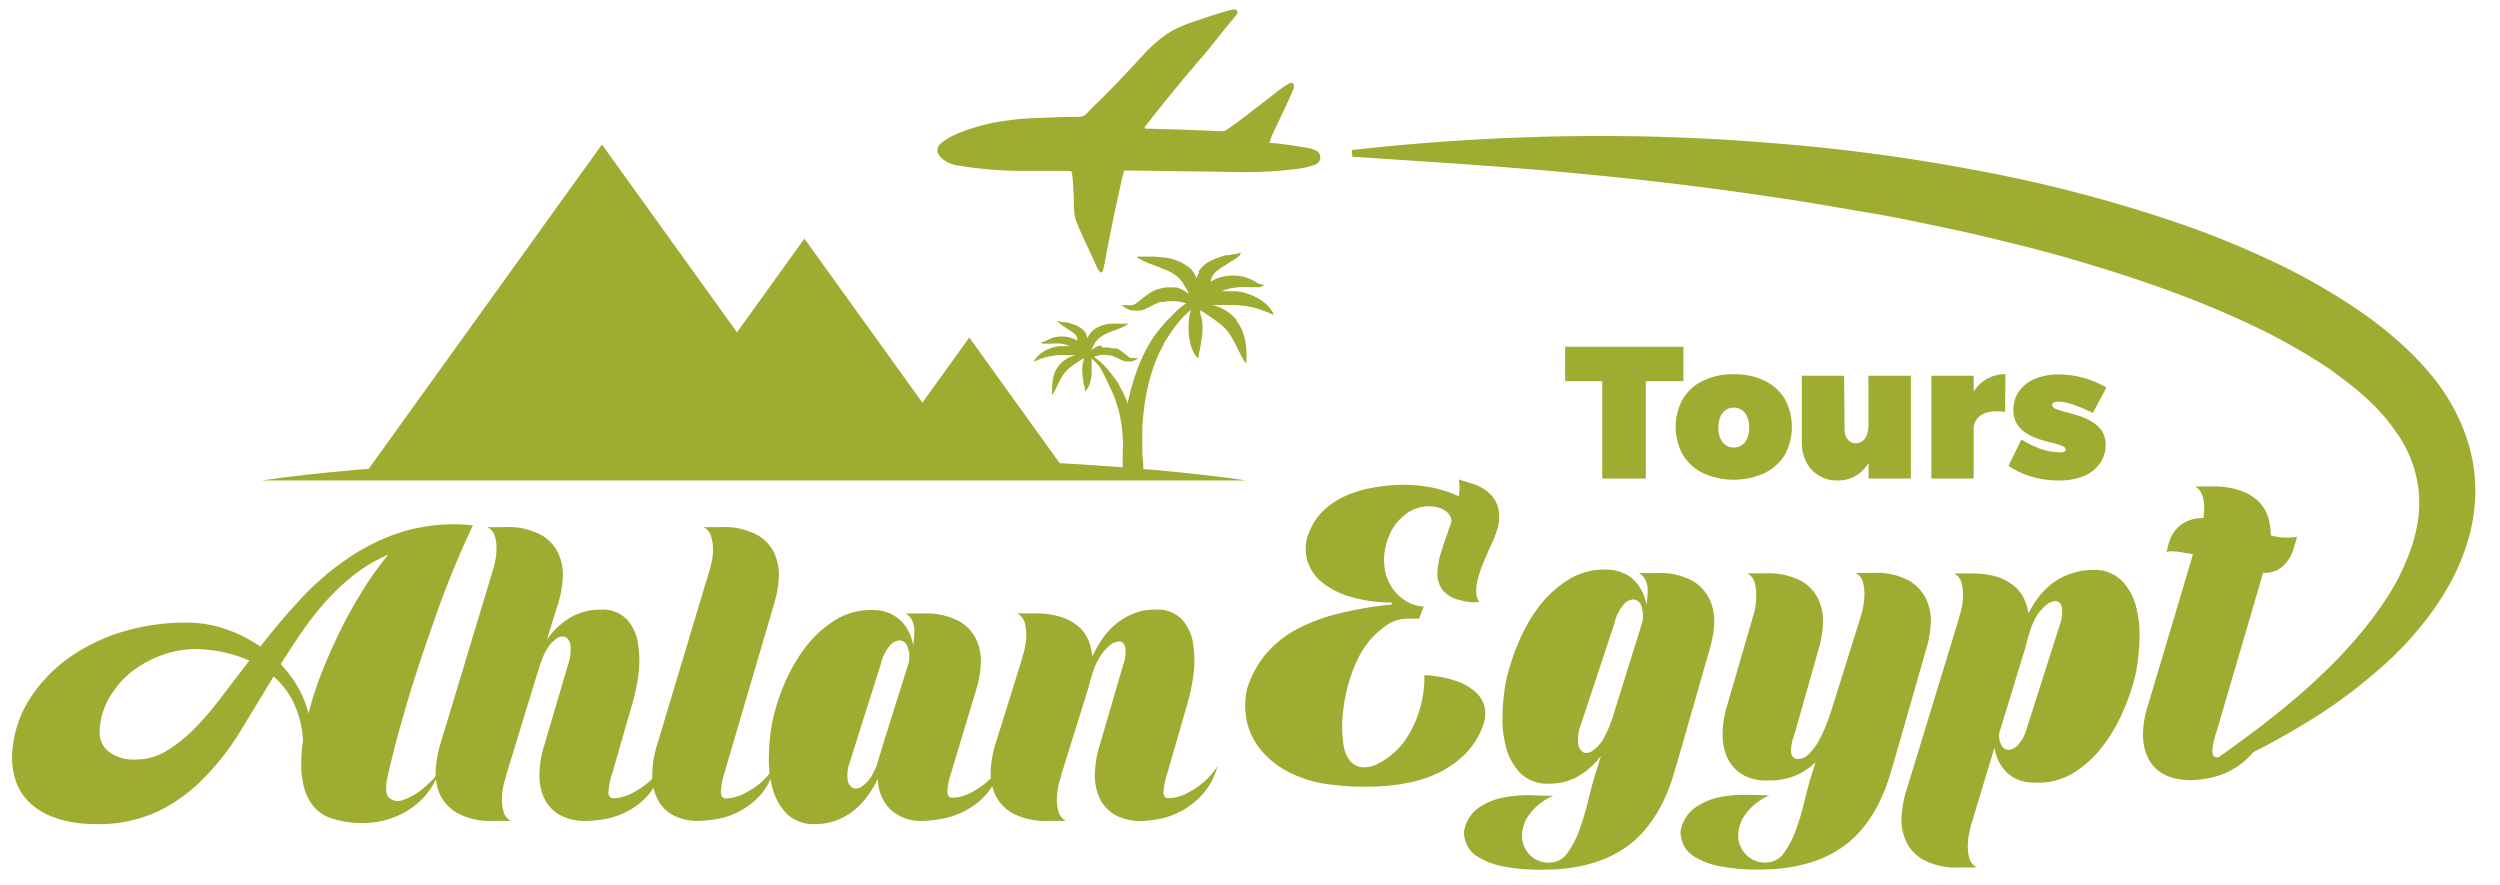
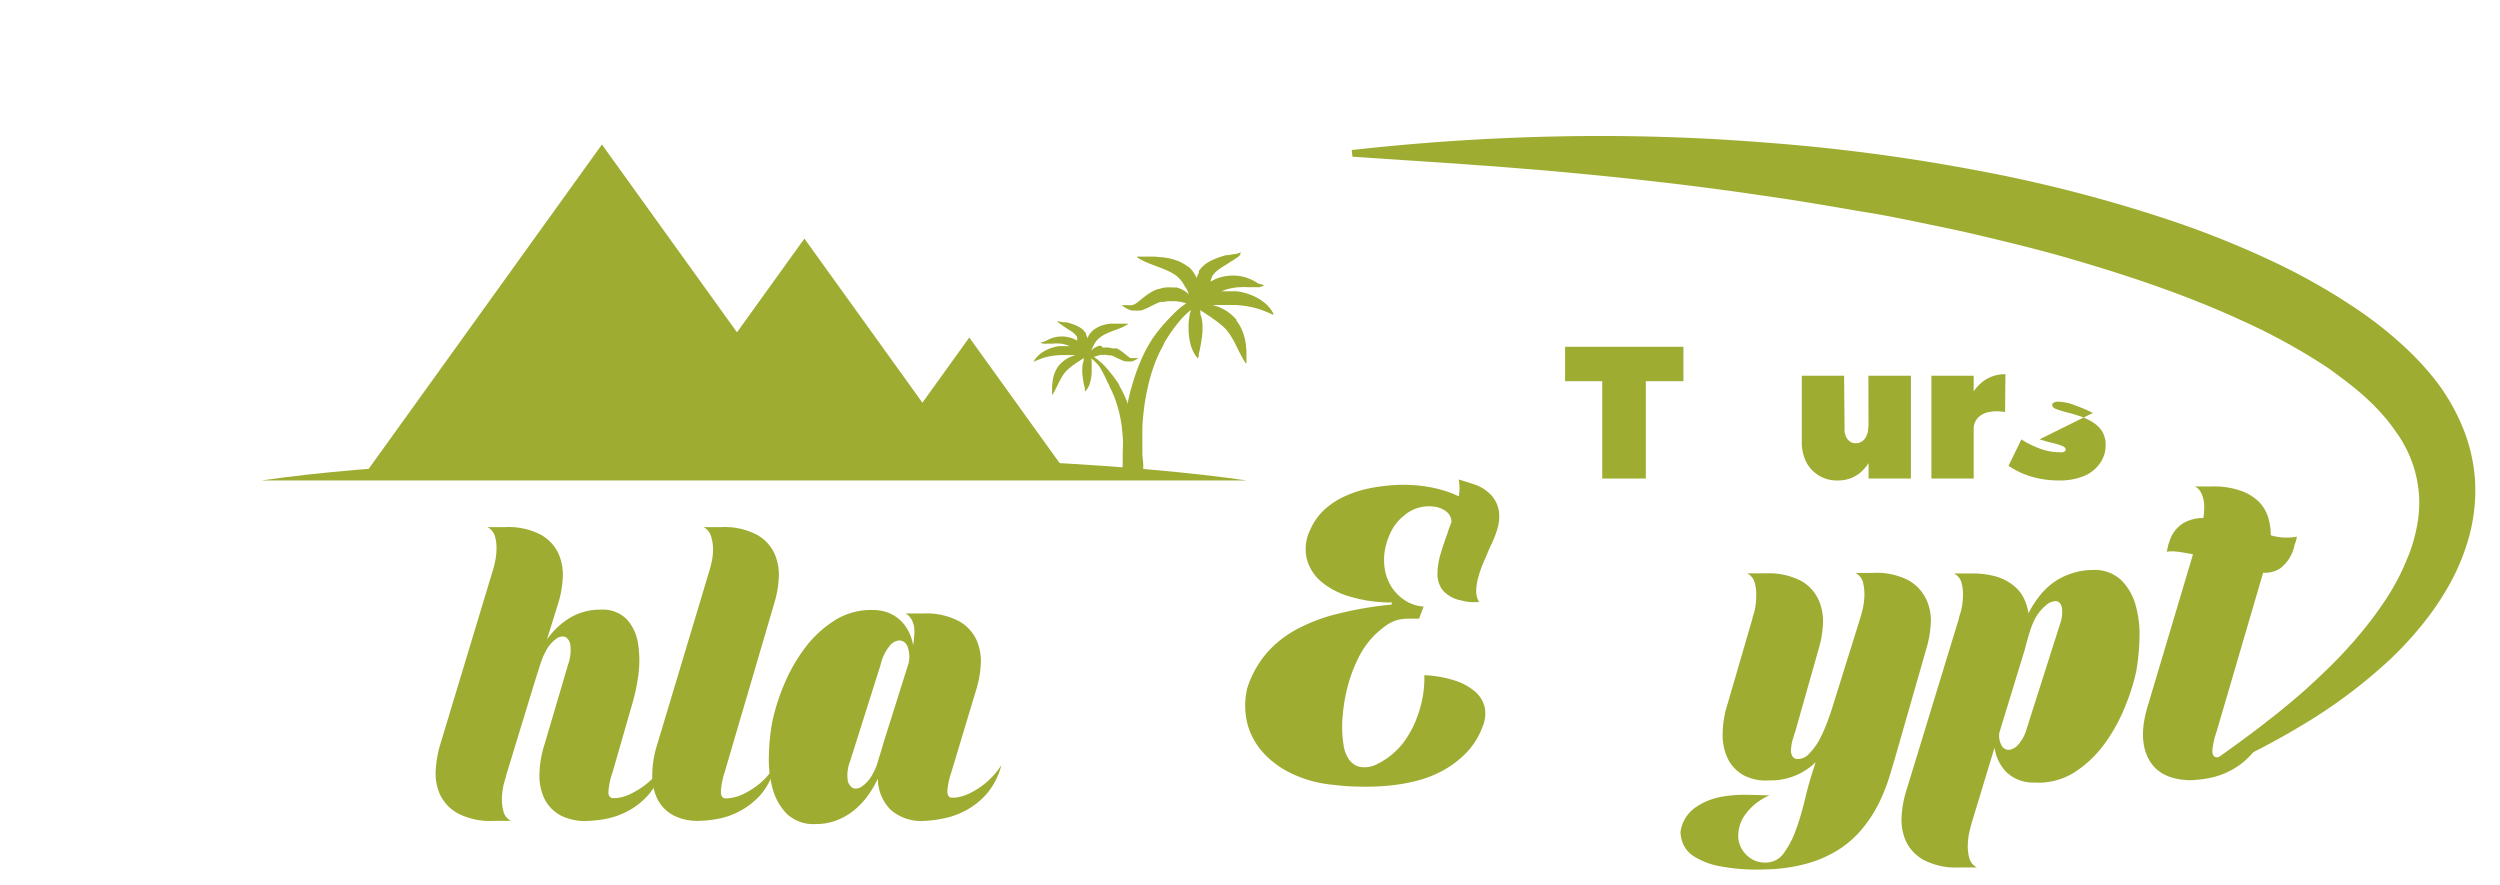
<svg xmlns="http://www.w3.org/2000/svg" id="Layer_1" data-name="Layer 1" viewBox="0 0 274.74 97.25">
  <defs>
    <style>.cls-1,.cls-2{fill:#9eac31;}.cls-2{fill-rule:evenodd;}</style>
  </defs>
  <title>Artboard 1</title>
-   <path class="cls-1" d="M48.21,84.92a8.18,8.18,0,0,1-1.93,3,8.36,8.36,0,0,1-2.79,1.82,10,10,0,0,1-3.33.71A10.89,10.89,0,0,1,36.67,90a4.32,4.32,0,0,1-2-1.14,5.28,5.28,0,0,1-1.14-1.94,9.15,9.15,0,0,1-.42-2.57,19,19,0,0,1,.19-3,11.18,11.18,0,0,0-.8-3.59,8.68,8.68,0,0,0-2.43-3.41q-1.83,3-3.65,6a28.7,28.7,0,0,1-4.12,5.27,17.94,17.94,0,0,1-5.23,3.68,15.5,15.5,0,0,1-7,1.25,12.46,12.46,0,0,1-4.24-.76A7.51,7.51,0,0,1,3.05,88,5.94,5.94,0,0,1,1.6,85.37a8.4,8.4,0,0,1-.21-3.19,12.35,12.35,0,0,1,2-5.56,16.22,16.22,0,0,1,4.3-4.41,20.27,20.27,0,0,1,6.11-2.88,24.06,24.06,0,0,1,7.46-.89,13,13,0,0,1,3.67.74,15.07,15.07,0,0,1,3.68,1.88q2.05-2.66,4.41-5.21a30.08,30.08,0,0,1,5.18-4.47,22.4,22.4,0,0,1,6.22-3,19.75,19.75,0,0,1,7.56-.65c-.77,1.6-1.5,3.27-2.21,5s-1.38,3.52-2,5.29-1.23,3.53-1.79,5.24-1.06,3.33-1.5,4.85-.83,2.91-1.14,4.15-.57,2.27-.75,3.08c-.25,1.2-.2,2,.16,2.32a1.4,1.4,0,0,0,1.48.27,6.3,6.3,0,0,0,2.08-1.14A11.61,11.61,0,0,0,48.21,84.92ZM14.94,83.47a6.48,6.48,0,0,0,3.26-.89,16,16,0,0,0,3.06-2.4,32.56,32.56,0,0,0,3-3.48l3.14-4.11a15,15,0,0,0-2.68-.88,16.17,16.17,0,0,0-3.29-.38,10.88,10.88,0,0,0-3.52.63,11.81,11.81,0,0,0-3.39,1.82A10.09,10.09,0,0,0,12,76.7a7.71,7.71,0,0,0-1.05,3.8,2.63,2.63,0,0,0,1,2.1A4.5,4.5,0,0,0,14.94,83.47ZM30.85,73a12.89,12.89,0,0,1,1.88,2.5,11.23,11.23,0,0,1,1.17,2.91,38.85,38.85,0,0,1,1.59-4.83c.66-1.65,1.39-3.25,2.17-4.8a49.39,49.39,0,0,1,2.48-4.34,32.86,32.86,0,0,1,2.55-3.5A16.89,16.89,0,0,0,39,63.11,23.47,23.47,0,0,0,35.89,66a33.68,33.68,0,0,0-2.66,3.37Q32,71.14,30.85,73Z" />
  <path class="cls-1" d="M62.44,73a4.58,4.58,0,0,0,.25-2,1.22,1.22,0,0,0-.55-1,1.12,1.12,0,0,0-1,.19,3.85,3.85,0,0,0-1.18,1.41,5.61,5.61,0,0,0-.38.84c-.13.33-.24.65-.34,1s-.2.6-.27.84-.13.4-.15.47h0l-3.2,10.47c0,.15-.13.46-.25.91a8.49,8.49,0,0,0-.21,1.49,5.07,5.07,0,0,0,.16,1.52,1.61,1.61,0,0,0,.83,1.07h-1.9a7.68,7.68,0,0,1-4-.86,4.67,4.67,0,0,1-1.93-2.11,5.74,5.74,0,0,1-.43-2.67,11.89,11.89,0,0,1,.43-2.55L54.1,62.88a9,9,0,0,0,.25-.91,6.86,6.86,0,0,0,.21-1.49A4.77,4.77,0,0,0,54.41,59a1.65,1.65,0,0,0-.84-1.07h1.91a7.71,7.71,0,0,1,4,.86,4.59,4.59,0,0,1,1.92,2.11,5.75,5.75,0,0,1,.44,2.67,11.28,11.28,0,0,1-.44,2.55l-1.29,4.15a8.5,8.5,0,0,1,2.45-2.33A6.41,6.41,0,0,1,66,67a3.69,3.69,0,0,1,2.91,1.09,5.13,5.13,0,0,1,1.22,2.72,12.05,12.05,0,0,1,0,3.54,22.4,22.4,0,0,1-.78,3.46l-2.05,7.12a7.85,7.85,0,0,0-.44,2.13c0,.38.16.6.44.65a3.3,3.3,0,0,0,.8-.06,4.81,4.81,0,0,0,1.35-.48,9.31,9.31,0,0,0,1.67-1.08,7.89,7.89,0,0,0,1.69-1.92,7.05,7.05,0,0,1-1.52,3.14,8,8,0,0,1-2.32,1.84,8.69,8.69,0,0,1-2.49.86,12.88,12.88,0,0,1-2.08.21,5.73,5.73,0,0,1-2.79-.61,4.23,4.23,0,0,1-1.72-1.71,5.91,5.91,0,0,1-.61-2.67,11.39,11.39,0,0,1,.56-3.42Z" />
  <path class="cls-1" d="M79.22,87c0,.43.14.68.42.73a3.42,3.42,0,0,0,.82-.06,4.8,4.8,0,0,0,1.37-.48,8.93,8.93,0,0,0,1.66-1.08,7.55,7.55,0,0,0,1.63-1.92,7,7,0,0,1-1.5,3.12A8.38,8.38,0,0,1,78.83,90a12.88,12.88,0,0,1-2.08.21A5.77,5.77,0,0,1,74,89.6a4.14,4.14,0,0,1-1.71-1.71,5.78,5.78,0,0,1-.61-2.67,11.35,11.35,0,0,1,.55-3.42l5.67-18.88c.05-.15.14-.46.25-.91a7,7,0,0,0,.21-1.49A4.77,4.77,0,0,0,78.16,59a1.65,1.65,0,0,0-.84-1.07h1.9a7.72,7.72,0,0,1,4,.86,4.55,4.55,0,0,1,1.92,2.11,5.75,5.75,0,0,1,.44,2.67,11.48,11.48,0,0,1-.44,2.55l-5.52,18.8A8.19,8.19,0,0,0,79.22,87Z" />
  <path class="cls-1" d="M101.6,90.21A5.06,5.06,0,0,1,97.89,89a4.89,4.89,0,0,1-1.42-3.43,11.27,11.27,0,0,1-1.13,1.91,8.25,8.25,0,0,1-1.52,1.6,7.25,7.25,0,0,1-1.9,1.08,6.37,6.37,0,0,1-2.31.4,4.25,4.25,0,0,1-3.12-1.1,6.36,6.36,0,0,1-1.58-2.78A12.18,12.18,0,0,1,84.5,83a22.54,22.54,0,0,1,.36-3.63,22.94,22.94,0,0,1,1.27-4.05,18.62,18.62,0,0,1,2.29-4.06,12.27,12.27,0,0,1,3.31-3.08,7.46,7.46,0,0,1,4.32-1.14,4.53,4.53,0,0,1,1.77.38,4.23,4.23,0,0,1,1.25.87,4.5,4.5,0,0,1,.84,1.22,5.23,5.23,0,0,1,.44,1.41c.05-.33.09-.67.11-1a4.21,4.21,0,0,0,0-1,2.57,2.57,0,0,0-.3-.87,1.58,1.58,0,0,0-.65-.63h1.91a7.71,7.71,0,0,1,4,.86,4.55,4.55,0,0,1,1.92,2.11,5.71,5.71,0,0,1,.44,2.66,11.28,11.28,0,0,1-.44,2.55l-2.81,9.33a8.19,8.19,0,0,0-.42,2c0,.43.14.68.42.73a3.28,3.28,0,0,0,.8-.06,4.81,4.81,0,0,0,1.35-.48,8.67,8.67,0,0,0,1.67-1.1,8.46,8.46,0,0,0,1.7-1.94,7.82,7.82,0,0,1-1.6,3.14,8,8,0,0,1-2.31,1.84,8.42,8.42,0,0,1-2.45.88A11.72,11.72,0,0,1,101.6,90.21Zm-4.87-7.35.15-.51c.06-.17.11-.35.16-.55l2.81-8.91a3.17,3.17,0,0,0-.11-1.81,1,1,0,0,0-.84-.7,1.45,1.45,0,0,0-1.12.59,4.87,4.87,0,0,0-1,2.07L93.42,83.66a4.14,4.14,0,0,0-.27,2,1.24,1.24,0,0,0,.58.95,1.07,1.07,0,0,0,1-.19A3.69,3.69,0,0,0,95.93,85a5.29,5.29,0,0,0,.55-1.33C96.6,83.27,96.68,83,96.73,82.86Z" />
-   <path class="cls-1" d="M123.45,73a3.7,3.7,0,0,0,.21-1.86c-.11-.41-.33-.62-.65-.65a1.7,1.7,0,0,0-1.12.5,5.26,5.26,0,0,0-1.22,1.56,6.77,6.77,0,0,0-.53,1.21c-.15.46-.33,1.07-.53,1.83l-3,9.63c0,.15-.14.46-.25.91a8.49,8.49,0,0,0-.21,1.49,5.42,5.42,0,0,0,.15,1.52,1.65,1.65,0,0,0,.84,1.07h-1.9a7.75,7.75,0,0,1-4-.86,4.7,4.7,0,0,1-1.92-2.11,5.88,5.88,0,0,1-.44-2.67,11.87,11.87,0,0,1,.44-2.55l3-9.63c0-.15.13-.45.25-.91a8.37,8.37,0,0,0,.21-1.48,5.14,5.14,0,0,0-.16-1.53,1.59,1.59,0,0,0-.83-1.06h1.9a9.13,9.13,0,0,1,2.93.4,5.34,5.34,0,0,1,1.92,1.06,4,4,0,0,1,1.09,1.53,6.72,6.72,0,0,1,.42,1.77,10.8,10.8,0,0,1,1.12-2,7.87,7.87,0,0,1,1.54-1.66,7.63,7.63,0,0,1,2-1.14A6.21,6.21,0,0,1,127,67a3.69,3.69,0,0,1,2.91,1.09,5.13,5.13,0,0,1,1.22,2.72,12.05,12.05,0,0,1,0,3.54,22.4,22.4,0,0,1-.78,3.46l-2.05,7.12a8.28,8.28,0,0,0-.44,2.13c0,.38.16.6.44.65a3.3,3.3,0,0,0,.8-.06,4.81,4.81,0,0,0,1.35-.48,9.31,9.31,0,0,0,1.67-1.08,7.89,7.89,0,0,0,1.69-1.92,7.84,7.84,0,0,1-1.65,3.12,8.73,8.73,0,0,1-2.3,1.82,8.36,8.36,0,0,1-2.42.88,11.42,11.42,0,0,1-2,.23,5.73,5.73,0,0,1-2.79-.61,4.23,4.23,0,0,1-1.72-1.71,5.91,5.91,0,0,1-.61-2.67,11.39,11.39,0,0,1,.56-3.42Z" />
  <path class="cls-1" d="M163.77,60.08l-.7,1.64a13,13,0,0,0-.59,1.64,6.1,6.1,0,0,0-.25,1.52,2.43,2.43,0,0,0,.32,1.29c-.3,0-.6,0-.91,0a5.43,5.43,0,0,1-1.06-.19,3.53,3.53,0,0,1-2-1.08,2.84,2.84,0,0,1-.61-1.75,7.79,7.79,0,0,1,.32-2.19c.23-.79.5-1.59.8-2.4a5.8,5.8,0,0,1,.19-.59c.08-.19.16-.38.23-.59a1.41,1.41,0,0,0-.51-1.12,2.67,2.67,0,0,0-1.31-.57,4.19,4.19,0,0,0-3.43,1,5.29,5.29,0,0,0-1.39,1.73,7.85,7.85,0,0,0-.67,2,6.42,6.42,0,0,0,0,2.23,5.28,5.28,0,0,0,.78,1.94,4.86,4.86,0,0,0,1.47,1.42,4.21,4.21,0,0,0,2,.65l-.5,1.33c-.53,0-1,0-1.39,0a4.85,4.85,0,0,0-1.14.19,4.14,4.14,0,0,0-1.12.58A10.28,10.28,0,0,0,151,69.86a9.57,9.57,0,0,0-1.72,2.44,16.44,16.44,0,0,0-1.16,3.08,18.85,18.85,0,0,0-.57,3.33,12.92,12.92,0,0,0,.1,3.14,3.73,3.73,0,0,0,.62,1.64,2,2,0,0,0,1.24.8,3,3,0,0,0,1.77-.29,8,8,0,0,0,2.23-1.58,7.18,7.18,0,0,0,1.08-1.33,10.92,10.92,0,0,0,1-1.9,13.67,13.67,0,0,0,.71-2.34,12.11,12.11,0,0,0,.23-2.65,12.7,12.7,0,0,1,3.42.61,6.31,6.31,0,0,1,2.23,1.26,3.24,3.24,0,0,1,1,1.75,3.7,3.7,0,0,1-.27,2.09,8.24,8.24,0,0,1-1.79,2.84,10.91,10.91,0,0,1-2.53,1.92,12.55,12.55,0,0,1-3,1.16,19.72,19.72,0,0,1-3.21.53,26.18,26.18,0,0,1-3.18.08c-1,0-2-.11-2.86-.21A13.3,13.3,0,0,1,141.93,85a9.92,9.92,0,0,1-3.14-2.32,7.61,7.61,0,0,1-1.72-3.2,8.24,8.24,0,0,1,0-3.86,11.29,11.29,0,0,1,2.08-3.79,11.74,11.74,0,0,1,3.33-2.66,19.16,19.16,0,0,1,4.59-1.73,39.31,39.31,0,0,1,5.88-1,.41.41,0,0,1,0-.12s0-.06,0-.11a15.59,15.59,0,0,1-4.39-.59A8.75,8.75,0,0,1,145.29,64a5,5,0,0,1-1.67-2.55,4.74,4.74,0,0,1,.36-3.21A6.52,6.52,0,0,1,145.56,56a8.63,8.63,0,0,1,2.27-1.48,12.17,12.17,0,0,1,2.68-.86,19.92,19.92,0,0,1,2.87-.36,15.29,15.29,0,0,1,1.66,0,14.61,14.61,0,0,1,1.82.19,12.91,12.91,0,0,1,1.81.42,10,10,0,0,1,1.64.64,5.12,5.12,0,0,0,0-1.86l.68.21,1,.32A4.53,4.53,0,0,1,164,54.55a3.4,3.4,0,0,1,.73,1.69,4.64,4.64,0,0,1-.18,1.9A11.72,11.72,0,0,1,163.77,60.08Z" />
-   <path class="cls-1" d="M170.32,94.79a2.39,2.39,0,0,0,1.9-1,10,10,0,0,0,1.33-2.53,28.35,28.35,0,0,0,1-3.35c.29-1.22.62-2.4,1-3.54l.38-1.3a8.27,8.27,0,0,1-2.41,2.19,6.22,6.22,0,0,1-3.26.86A4.22,4.22,0,0,1,167.12,85a6.32,6.32,0,0,1-1.58-2.77,12.17,12.17,0,0,1-.42-3.64,24.78,24.78,0,0,1,.36-3.63,23.12,23.12,0,0,1,1.28-4.06A18.69,18.69,0,0,1,169,66.82a12.42,12.42,0,0,1,3.31-3.08,7.42,7.42,0,0,1,4.32-1.14,4.45,4.45,0,0,1,1.77.38,4,4,0,0,1,1.26.87,4.73,4.73,0,0,1,.84,1.22,5.62,5.62,0,0,1,.44,1.41c.05-.33.08-.67.11-1a4.77,4.77,0,0,0,0-1,2.49,2.49,0,0,0-.3-.87,1.58,1.58,0,0,0-.65-.63H182a7.63,7.63,0,0,1,4,.85,4.79,4.79,0,0,1,1.92,2.12,5.57,5.57,0,0,1,.46,2.66,11.87,11.87,0,0,1-.44,2.55l-3.35,11.69c-.23.81-.49,1.68-.78,2.62a18.79,18.79,0,0,1-1.12,2.8,14.93,14.93,0,0,1-1.7,2.66,11.33,11.33,0,0,1-2.47,2.29,12.88,12.88,0,0,1-3.5,1.63,17.9,17.9,0,0,1-4.78.71,21.67,21.67,0,0,1-5.06-.35,8.09,8.09,0,0,1-2.82-1.08,3,3,0,0,1-1.21-1.41,3.81,3.81,0,0,1-.27-1.27,3.93,3.93,0,0,1,1.58-2.65,7.24,7.24,0,0,1,2.78-1.16,13.85,13.85,0,0,1,3.06-.25q1.53.06,2.4.06a6.31,6.31,0,0,0-2.78,2.27,4,4,0,0,0-.65,2.43,3,3,0,0,0,1,1.94A2.84,2.84,0,0,0,170.32,94.79Zm5.94-13.7c.12-.23.25-.48.38-.76s.24-.55.34-.82.18-.5.25-.7.1-.34.13-.42l3.12-10a3.16,3.16,0,0,0-.11-1.81,1,1,0,0,0-.84-.7,1.44,1.44,0,0,0-1.12.59,4.69,4.69,0,0,0-1,2.07l-3.7,11.15a4.12,4.12,0,0,0-.26,2,1.21,1.21,0,0,0,.57,1,1.09,1.09,0,0,0,1-.19A3.78,3.78,0,0,0,176.26,81.09Z" />
  <path class="cls-1" d="M197,81.3a5.21,5.21,0,0,0-.17,1,1.37,1.37,0,0,0,.13.78.68.68,0,0,0,.67.33,1.69,1.69,0,0,0,1.23-.63A6.68,6.68,0,0,0,200,81.19a17,17,0,0,0,.87-2c.27-.72.49-1.39.67-2l2.89-9.25c.05-.15.14-.45.25-.91a8.37,8.37,0,0,0,.21-1.48,5.49,5.49,0,0,0-.15-1.53,1.63,1.63,0,0,0-.84-1.06h1.9a7.63,7.63,0,0,1,4,.85,4.79,4.79,0,0,1,1.92,2.12,5.57,5.57,0,0,1,.46,2.66,11.87,11.87,0,0,1-.44,2.55l-3.35,11.69c-.23.81-.49,1.68-.78,2.62a19.93,19.93,0,0,1-1.12,2.8,14.93,14.93,0,0,1-1.7,2.66,11.33,11.33,0,0,1-2.47,2.29,12.88,12.88,0,0,1-3.5,1.63,17.9,17.9,0,0,1-4.78.71,21.67,21.67,0,0,1-5.06-.35,8.09,8.09,0,0,1-2.82-1.08,3,3,0,0,1-1.21-1.41,3.81,3.81,0,0,1-.27-1.27,3.93,3.93,0,0,1,1.58-2.65A7.24,7.24,0,0,1,189,87.6a13.8,13.8,0,0,1,3.06-.25c1,0,1.81.06,2.4.06a6.31,6.31,0,0,0-2.78,2.27,4,4,0,0,0-.65,2.43,3,3,0,0,0,1,1.94,2.83,2.83,0,0,0,2.08.74,2.39,2.39,0,0,0,1.9-1,10,10,0,0,0,1.33-2.53,28.35,28.35,0,0,0,1-3.35c.29-1.22.62-2.4,1-3.54l.19-.61a7,7,0,0,1-5.1,2,5.14,5.14,0,0,1-2.79-.55,4.26,4.26,0,0,1-1.72-1.75,6,6,0,0,1-.61-2.7,11.26,11.26,0,0,1,.56-3.45L192.58,68c0-.15.14-.46.25-.91A7.64,7.64,0,0,0,193,65.6a5.07,5.07,0,0,0-.15-1.52,1.65,1.65,0,0,0-.84-1.07H194a7.75,7.75,0,0,1,4,.86A4.59,4.59,0,0,1,199.89,66a5.75,5.75,0,0,1,.44,2.67,11.28,11.28,0,0,1-.44,2.55l-2.62,9.25C197.19,80.67,197.11,81,197,81.3Z" />
  <path class="cls-1" d="M215.27,68c0-.15.13-.46.25-.91a7.56,7.56,0,0,0,.2-1.49,4.77,4.77,0,0,0-.15-1.52,1.58,1.58,0,0,0-.84-1.06h1.91a9.57,9.57,0,0,1,2.8.36,5.61,5.61,0,0,1,1.88,1,4,4,0,0,1,1.1,1.39,5.48,5.48,0,0,1,.5,1.63,11,11,0,0,1,1.18-1.86,7.75,7.75,0,0,1,1.56-1.52,7.32,7.32,0,0,1,2-1,7.09,7.09,0,0,1,2.34-.38,4.25,4.25,0,0,1,3.1,1.1,6.2,6.2,0,0,1,1.6,2.78,11.86,11.86,0,0,1,.42,3.64,25.07,25.07,0,0,1-.36,3.63,23,23,0,0,1-1.28,4,18.58,18.58,0,0,1-2.28,4.06,12.42,12.42,0,0,1-3.31,3.08A7.46,7.46,0,0,1,223.53,86a4.22,4.22,0,0,1-3.09-1.2,4.89,4.89,0,0,1-1.25-2.64l-2.48,8.18c-.05.15-.13.46-.24.91a7,7,0,0,0-.21,1.49,4.77,4.77,0,0,0,.15,1.52,1.65,1.65,0,0,0,.84,1.07h-1.91a7.68,7.68,0,0,1-4-.86,4.55,4.55,0,0,1-1.92-2.11,5.75,5.75,0,0,1-.44-2.67,11.48,11.48,0,0,1,.44-2.55Zm7.27,3.31-2.82,9.21a2.2,2.2,0,0,0,.25,1.41.91.91,0,0,0,.82.48,1.64,1.64,0,0,0,1-.57,4.4,4.4,0,0,0,.94-1.77l3.65-11.46a3.77,3.77,0,0,0,.21-1.88c-.12-.42-.33-.64-.65-.67a1.69,1.69,0,0,0-1.12.48A5,5,0,0,0,223.64,68a8.52,8.52,0,0,0-.46,1.08c-.15.45-.28.86-.38,1.24l-.22.8Z" />
  <path class="cls-1" d="M243.13,82.5q0,.65.42.72a2.58,2.58,0,0,0,.8-.07,5.46,5.46,0,0,0,1.35-.52,9.36,9.36,0,0,0,1.67-1.12,8.46,8.46,0,0,0,1.7-1.94,7.4,7.4,0,0,1-1.51,3.16,7.9,7.9,0,0,1-2.3,1.88,8.53,8.53,0,0,1-2.49.9,12.22,12.22,0,0,1-2.12.23q-3.35-.08-4.54-2.36c-.8-1.53-.81-3.54,0-6.06L241,60.92c-.61-.13-1.18-.22-1.7-.29a4.37,4.37,0,0,0-1.2,0,4.48,4.48,0,0,0,.12-.46,3.7,3.7,0,0,1,.19-.65,3.58,3.58,0,0,1,1.48-2,4.25,4.25,0,0,1,2.25-.59,7.43,7.43,0,0,0,.09-1,4,4,0,0,0-.07-1,3.12,3.12,0,0,0-.31-.86,1.55,1.55,0,0,0-.63-.61h1.91a8.79,8.79,0,0,1,3.14.48,5.27,5.27,0,0,1,2,1.23,4.26,4.26,0,0,1,1,1.72,6.69,6.69,0,0,1,.28,1.94,6.19,6.19,0,0,0,2.86.15,2.58,2.58,0,0,1-.16.67,2.72,2.72,0,0,0-.15.51,4.24,4.24,0,0,1-1.46,2.26,3,3,0,0,1-1.93.52l-5.13,17.51A8.11,8.11,0,0,0,243.13,82.5Z" />
  <path class="cls-1" d="M172,38.11h13v3.78h-4.13v10.7h-4.79V41.89H172Z" />
-   <path class="cls-1" d="M190.54,41.13a7.48,7.48,0,0,1,3.38.71,5.28,5.28,0,0,1,2.22,2,6.45,6.45,0,0,1,0,6.15,5.39,5.39,0,0,1-2.22,2,8.19,8.19,0,0,1-6.76,0,5.27,5.27,0,0,1-2.22-2,6.38,6.38,0,0,1,0-6.15,5.16,5.16,0,0,1,2.22-2A7.45,7.45,0,0,1,190.54,41.13Zm0,3.67a1.5,1.5,0,0,0-.9.27,1.66,1.66,0,0,0-.59.77,2.91,2.91,0,0,0-.21,1.15,3,3,0,0,0,.21,1.16,1.69,1.69,0,0,0,.59.76,1.5,1.5,0,0,0,.9.27,1.54,1.54,0,0,0,.9-.27,1.67,1.67,0,0,0,.58-.76,3,3,0,0,0,.21-1.16,2.91,2.91,0,0,0-.21-1.15,1.65,1.65,0,0,0-.58-.77A1.54,1.54,0,0,0,190.54,44.8Z" />
  <path class="cls-1" d="M202.71,47.16a1.7,1.7,0,0,0,.34,1.12,1.06,1.06,0,0,0,.89.43,1.22,1.22,0,0,0,1-.5,2.13,2.13,0,0,0,.37-1.32h1a8.43,8.43,0,0,1-.52,3.12,4.73,4.73,0,0,1-1.5,2.05,3.78,3.78,0,0,1-2.34.74,3.76,3.76,0,0,1-3.44-2,4.86,4.86,0,0,1-.5-2.26V41.29h4.65Zm2.62-5.87H210v11.3h-4.65Z" />
  <path class="cls-1" d="M212.25,41.29h4.65v11.3h-4.65Zm8.1,4a4.59,4.59,0,0,0-1.82,0,2.24,2.24,0,0,0-1.21.67,1.8,1.8,0,0,0-.42,1.23l-1-.21a8.1,8.1,0,0,1,.56-3.13,4.63,4.63,0,0,1,1.56-2,4,4,0,0,1,2.37-.73Z" />
-   <path class="cls-1" d="M230,45.38a18.58,18.58,0,0,0-2.22-.93,5.24,5.24,0,0,0-1.61-.31,1,1,0,0,0-.46.1.31.31,0,0,0-.18.27c0,.18.14.33.43.44a10.46,10.46,0,0,0,1.09.34c.45.11.92.25,1.42.41a6.87,6.87,0,0,1,1.41.64,3.5,3.5,0,0,1,1.1,1,2.8,2.8,0,0,1,.42,1.58,3.36,3.36,0,0,1-.63,2A4,4,0,0,1,229,52.32a7,7,0,0,1-2.71.48,10.48,10.48,0,0,1-3-.41,9,9,0,0,1-2.56-1.2l1.41-2.9a10.79,10.79,0,0,0,2.17,1.06,6.44,6.44,0,0,0,2,.35,1.92,1.92,0,0,0,.38,0,.67.67,0,0,0,.24-.12.21.21,0,0,0,.08-.17c0-.17-.14-.31-.41-.42a9,9,0,0,0-1.07-.32c-.43-.1-.89-.23-1.39-.39a6.07,6.07,0,0,1-1.39-.64,3.4,3.4,0,0,1-1.07-1,2.88,2.88,0,0,1-.41-1.58,3.43,3.43,0,0,1,.62-2.07,4,4,0,0,1,1.73-1.35,6.63,6.63,0,0,1,2.63-.49,10.09,10.09,0,0,1,2.66.36,10.6,10.6,0,0,1,2.58,1.07Z" />
+   <path class="cls-1" d="M230,45.38a18.58,18.58,0,0,0-2.22-.93,5.24,5.24,0,0,0-1.61-.31,1,1,0,0,0-.46.1.31.31,0,0,0-.18.27c0,.18.14.33.43.44a10.46,10.46,0,0,0,1.09.34c.45.11.92.25,1.42.41a6.87,6.87,0,0,1,1.41.64,3.5,3.5,0,0,1,1.1,1,2.8,2.8,0,0,1,.42,1.58,3.36,3.36,0,0,1-.63,2A4,4,0,0,1,229,52.32a7,7,0,0,1-2.71.48,10.48,10.48,0,0,1-3-.41,9,9,0,0,1-2.56-1.2l1.41-2.9a10.79,10.79,0,0,0,2.17,1.06,6.44,6.44,0,0,0,2,.35,1.92,1.92,0,0,0,.38,0,.67.67,0,0,0,.24-.12.21.21,0,0,0,.08-.17c0-.17-.14-.31-.41-.42a9,9,0,0,0-1.07-.32c-.43-.1-.89-.23-1.39-.39Z" />
  <path class="cls-2" d="M137,52.8c-11.88-1.72-30.75-2.75-53.3-2.75s-43.06,1-54.94,2.75Z" />
  <polygon class="cls-2" points="40.37 51.73 66.15 15.88 91.93 51.73 40.37 51.73" />
  <polygon class="cls-2" points="95.99 51.73 106.52 37.09 117.05 51.73 95.99 51.73" />
  <polygon class="cls-2" points="70.28 51.42 88.4 26.22 106.52 51.42 70.28 51.42" />
  <path class="cls-1" d="M125.09,50.76c0-.64,0-1.28-.12-1.91a17.43,17.43,0,0,0-.29-1.9,15.08,15.08,0,0,0-.48-1.87c-.1-.29-.2-.58-.31-.86s-.26-.64-.41-.95-.3-.58-.46-.86L123,42.3l-.07-.1-.06-.11-.07-.1-.07-.1,0,0v0h0l0,0-.14-.2a14.71,14.71,0,0,0-1.24-1.52,6.89,6.89,0,0,0-.75-.67,3.89,3.89,0,0,0-.39-.28l.24-.07A3.44,3.44,0,0,1,121,39h.3l.28,0,.28.06.07,0H122l.07,0,.07,0a4.93,4.93,0,0,1,.6.27c.21.1.45.22.71.32l.19.07.11,0h.12a1.09,1.09,0,0,0,.26,0h.13l.11,0a2.09,2.09,0,0,0,.4-.16l.17-.1.08-.06.08-.05v0l-.2,0h-.2a1.83,1.83,0,0,1-.35,0l-.13,0a.26.26,0,0,1-.1-.07h0l0,0-.07-.05-.13-.1c-.18-.14-.36-.3-.57-.45l-.16-.12-.17-.11-.18-.11-.1-.05-.1,0-.11,0-.11,0-.06,0h0l-.11,0a1.79,1.79,0,0,0-.46-.09,1.85,1.85,0,0,0-.47,0h-.12L121,38l-.12,0-.11,0a2.12,2.12,0,0,0-.77.45l-.06.06v0c0-.06,0-.11.08-.16l0,0h0v0l0-.08c.06-.1.11-.2.17-.29l0,.05,0-.09a2.06,2.06,0,0,1,.25-.4,3.17,3.17,0,0,1,.3-.34h0l0,0,0,0L121,37l.1-.07a.41.41,0,0,0,.11-.07,3.58,3.58,0,0,1,.48-.24c.34-.16.72-.29,1.11-.44a6.07,6.07,0,0,0,.59-.24,5.24,5.24,0,0,0,.57-.32v-.05l-.65,0h-.64c-.21,0-.43,0-.65,0a5.09,5.09,0,0,0-.66.12,3.4,3.4,0,0,0-.67.25l-.16.08-.16.1-.15.1-.07.06,0,0h0l0,0a2.43,2.43,0,0,0-.49.57c-.06.11-.11.23-.16.34h0l0-.05a1.72,1.72,0,0,0-.07-.21l-.09-.2,0-.05v0h0l0,0,0,0,0-.05-.06-.09-.08-.1-.15-.17-.18-.15-.18-.13-.37-.2c-.25-.11-.5-.19-.74-.27l-.35-.1-.09,0,0,0h0a.8.8,0,0,0-.21,0l-.36-.05a1.17,1.17,0,0,1-.33-.11l0,0a.36.36,0,0,0,0,.09l0,0,0,0a.71.71,0,0,0,.15.15,3,3,0,0,0,.31.22l.14.1h0l0,0,0,0,.08.06.31.21c.21.13.41.25.59.38a2,2,0,0,1,.43.39l.07.1a.6.6,0,0,1,.06.11l0,0h0v.07l0,.12,0,.13v0h0v0l0,.05a3,3,0,0,0-.4-.21,3.58,3.58,0,0,0-.66-.19,2.57,2.57,0,0,0-.68-.06,3.22,3.22,0,0,0-1.28.27l-.29.14-.13.08-.07,0h0a.64.64,0,0,1-.22.1l-.3.08v0a1.48,1.48,0,0,0,.29.12l.17,0a.61.61,0,0,0,.19,0h.3l.28,0a5.16,5.16,0,0,1,1.05,0,4.08,4.08,0,0,1,.94.27l-.27,0h-.76l-.11,0a4.27,4.27,0,0,0-.86.19,4.41,4.41,0,0,0-.8.35,3.57,3.57,0,0,0-.69.52,2.46,2.46,0,0,0-.49.67l0,0,.18-.09.19-.08.36-.15a6.59,6.59,0,0,1,.72-.22,7.92,7.92,0,0,1,1.45-.21h.36c.12,0,.25,0,.37,0h1a4,4,0,0,0-.45.15,2.6,2.6,0,0,0-.42.19,2.84,2.84,0,0,0-.39.25,3.27,3.27,0,0,0-.35.3l-.16.16-.08.09,0,0,0,0,0,0a3.48,3.48,0,0,0-.45.79,3.64,3.64,0,0,0-.22.83,5.56,5.56,0,0,0-.08.81v.41a1.41,1.41,0,0,0,0,.2,1.48,1.48,0,0,0,0,.21h0c.05-.06.08-.12.12-.17l.11-.18c.07-.12.13-.24.19-.37l.35-.7c.12-.23.23-.45.36-.65a3.93,3.93,0,0,1,.41-.55l0,0,0,0h0l.06-.06.12-.12.27-.23.28-.22.3-.21.65-.43.31-.2-.06.11a.43.43,0,0,0,0,.07l0,.07v0h0v0l0,.06a2.76,2.76,0,0,0-.08.27,3.33,3.33,0,0,0-.07.54,6.77,6.77,0,0,0,0,.52,8.28,8.28,0,0,0,.13,1c0,.17.06.33.1.5l.06.26a.31.31,0,0,0,0,.13l0,.14h.06l.09-.11.09-.12c.05-.08.1-.16.14-.24a2.62,2.62,0,0,0,.2-.53,4.86,4.86,0,0,0,.16-1c0-.09,0-.17,0-.26v-.25a4.07,4.07,0,0,0,0-.49c0-.08,0-.16,0-.25s0,0,0-.06h0v0l0-.11-.06-.2.25.21a7.76,7.76,0,0,1,.63.65A13.41,13.41,0,0,1,121.71,42l.12.2v0h0l0,0,.06.1,0,.1.05.1.06.1.05.1c.13.27.25.54.37.82a15,15,0,0,1,.55,1.72,17.26,17.26,0,0,1,.33,1.77s0,.1,0,.15c.07.54.11,1.1.13,1.65s0,1.2,0,1.8c0,.3,0,.6-.07.9v.09h1.62Q125.1,51.24,125.09,50.76Zm-6.77-13.28Z" />
  <path class="cls-1" d="M130.55,32Zm-7.08,19.72h2.17c0-.18,0-.37,0-.56,0-.42-.08-.85-.1-1.29,0-.86,0-1.72,0-2.59s.1-1.72.21-2.58a23.71,23.71,0,0,1,.48-2.54A19.19,19.19,0,0,1,127,39.7c.16-.4.34-.79.53-1.18l.08-.14.07-.15.08-.14.07-.14.08-.15,0-.07h0v0l0,0,.18-.29a18.18,18.18,0,0,1,1.53-2.15,9.88,9.88,0,0,1,.9-.93l.36-.3c0,.1-.06.19-.08.29l-.05.16v0h0v0h0v0a.29.29,0,0,0,0,.09,2.14,2.14,0,0,0-.06.35,5.51,5.51,0,0,0-.07.71v.36c0,.12,0,.24,0,.36a7.36,7.36,0,0,0,.23,1.52,4.3,4.3,0,0,0,.29.75c.06.12.13.24.2.36l.13.17.14.16.08,0c0-.07,0-.13.05-.2s0-.13,0-.19.05-.25.08-.37.1-.48.14-.72a13.83,13.83,0,0,0,.19-1.44c0-.12,0-.25,0-.37V35.7a4.08,4.08,0,0,0-.11-.77,2.4,2.4,0,0,0-.12-.38l0-.1v0h0v0h0l0-.05s0-.07,0-.11l0-.1-.09-.15.45.29c.32.21.63.41.92.62l.43.3.41.31c.13.11.26.21.38.33l.18.17.09.09h0l0,0,0,0a5.33,5.33,0,0,1,.59.8,10.24,10.24,0,0,1,.52.93c.16.32.32.67.5,1,.09.18.18.35.28.52l.15.26.17.25.08,0c0-.1,0-.2,0-.29s0-.2,0-.3v-.58a8,8,0,0,0-.11-1.17,5.79,5.79,0,0,0-.33-1.18,4.65,4.65,0,0,0-.65-1.14l0-.06,0,0,0-.05-.11-.12-.23-.24a5.27,5.27,0,0,0-.51-.43,4,4,0,0,0-.56-.35,4.11,4.11,0,0,0-.6-.28,4.88,4.88,0,0,0-.65-.2h2.54a11.34,11.34,0,0,1,2.08.3c.34.09.68.2,1,.32l.52.21.27.12.27.12.06-.05a3.33,3.33,0,0,0-.71-1,4.55,4.55,0,0,0-1-.75,5.92,5.92,0,0,0-1.15-.51,6.43,6.43,0,0,0-1.23-.27l-.16,0h-.16l-.31,0q-.32,0-.63,0a2.34,2.34,0,0,0-.38,0,5.43,5.43,0,0,1,1.34-.38,6.84,6.84,0,0,1,1.51-.07l.4,0,.21,0,.1,0h.13a1.22,1.22,0,0,0,.27,0,1,1,0,0,0,.24,0,4.08,4.08,0,0,0,.42-.17v-.08l-.42-.11a.78.78,0,0,1-.33-.15h0s0,0,0,0h0l0,0-.09-.06-.2-.11a3.11,3.11,0,0,0-.41-.2,4.76,4.76,0,0,0-1.85-.4,5.31,5.31,0,0,0-1,.09,5.18,5.18,0,0,0-.95.28,4.32,4.32,0,0,0-.56.3s0-.05,0-.08v0h0v0a1.21,1.21,0,0,1,.05-.18,1.34,1.34,0,0,1,.07-.18l0,0v-.06h0v0l0,0,.09-.16.1-.14a3.13,3.13,0,0,1,.62-.57c.25-.18.54-.36.84-.54l.45-.3.12-.08.05,0,0,0h0l.19-.14a4.25,4.25,0,0,0,.46-.32,1.39,1.39,0,0,0,.21-.21l0-.06,0-.06a.38.38,0,0,0,.06-.13l-.06,0a1.3,1.3,0,0,1-.48.16l-.53.08-.29.06h-.07l-.06,0-.13,0-.51.15a8.49,8.49,0,0,0-1,.39,4.74,4.74,0,0,0-.54.29l-.26.18-.25.22c-.08.07-.15.16-.23.24l-.1.14-.1.13,0,.08,0,0,0,0h0l0,0,0,.07c0,.1-.09.19-.13.29s-.08.2-.11.3l0,.08h0a2.35,2.35,0,0,0-.23-.48,3.09,3.09,0,0,0-.7-.83l0,0,0,0h0l-.06,0-.1-.08-.22-.15a19196242983415.72,19196242983415.72,0,0,1-.46-.26,5.52,5.52,0,0,0-1-.35,8.33,8.33,0,0,0-1-.18c-.32,0-.63-.06-.93-.07h-.92l-.93,0,0,.08a5.47,5.47,0,0,0,.82.45,8.93,8.93,0,0,0,.85.35c.56.22,1.11.41,1.59.63a7.38,7.38,0,0,1,.69.35l.15.1.15.1.15.11.06.06,0,0h0v0a3.29,3.29,0,0,1,.44.48,3.44,3.44,0,0,1,.36.59l.06.11,0-.07.23.43.05.11,0,0h0l0,.06.11.23,0,0-.09-.09a3.05,3.05,0,0,0-1.11-.64l-.16-.05-.16,0-.17,0h-.16a4,4,0,0,0-.69,0,3.56,3.56,0,0,0-.65.13l-.16.05h0l-.08,0-.16.06-.15.06-.15.07-.14.07-.27.16-.24.16-.23.17c-.3.22-.56.44-.81.64l-.2.15-.09.07,0,0h-.05a.38.38,0,0,1-.15.09.6.6,0,0,1-.19.06,2,2,0,0,1-.5,0h-.29l-.29,0,0,.08.12.07.12.08.24.14a2.43,2.43,0,0,0,.57.23l.17,0,.18,0a1.58,1.58,0,0,0,.38,0h0l.05,0h.07l.15,0,.28-.1a8.86,8.86,0,0,0,1-.47,8.48,8.48,0,0,1,.86-.38l.11,0,.09,0,0,0h.08l.1,0,.41-.08.4,0h.43a5,5,0,0,1,.89.14l.34.09c-.19.13-.38.26-.56.4a11,11,0,0,0-1.07,1A19.26,19.26,0,0,0,127,36.73l-.2.28,0,0v0l0,0-.05.07-.1.15-.1.15-.09.15-.09.15-.09.15c-.24.41-.46.82-.66,1.25a19.13,19.13,0,0,0-1,2.59,23.67,23.67,0,0,0-.66,2.47c0,.07,0,.14,0,.21q-.27,1.37-.42,2.73v.13c-.09.87-.14,1.74-.16,2.62q0,.69,0,1.38c0,.15,0,.3,0,.44Z" />
-   <path class="cls-1" d="M139.51,15.69a9.14,9.14,0,0,1,.66-1.62c.63-1.33,1.27-2.66,1.85-4a1.72,1.72,0,0,0,.18-.51c0-.39-.19-.57-.53-.38a7.45,7.45,0,0,0-1,.65l-3.89,3c-.65.5-1.32,1-2,1.44a.9.9,0,0,1-.62.15c-1.69-.08-3.38-.14-5.06-.2l-3.26-.09c-.1-.18,0-.25.1-.35q2.88-3.69,5.93-7.25c1-1.11,1.86-2.28,2.79-3.42l1-1.21.24-.3a.35.35,0,0,0,.06-.4.34.34,0,0,0-.38-.16,7.32,7.32,0,0,0-.9.21c-1,.31-1.95.58-2.9.94a15.7,15.7,0,0,0-3.07,1.25,13.93,13.93,0,0,0-2.84,2.35c-1.84,2-3.71,4-5.67,5.88-.26.25-.5.52-.75.79a1.21,1.21,0,0,1-.92.38c-1.36,0-2.72.06-4.08.11a30.9,30.9,0,0,0-4.71.44A20.91,20.91,0,0,0,105,14.77a8.27,8.27,0,0,0-1.32.77c-1,.65-.76,1.45,0,2a3.59,3.59,0,0,0,1.66.66,44.78,44.78,0,0,0,6.84.58c1.69,0,3.37,0,5.06,0h.28c.2,0,.27.08.29.29.12.87.15,1.74.19,2.62,0,.52,0,1.05.06,1.58a3.73,3.73,0,0,0,.28,1.22c.65,1.61,1.45,3.15,2.14,4.74a2.43,2.43,0,0,0,.33.56c.17.23.33.2.41-.09s.18-.81.26-1.23c.53-2.9,1.15-5.79,1.79-8.67,0-.18.08-.36.13-.53.18-.62,0-.54.67-.53l12.31.17a43.36,43.36,0,0,0,6-.33,8.15,8.15,0,0,0,2.12-.48.86.86,0,0,0,.59-.66.84.84,0,0,0-.54-.92,3.06,3.06,0,0,0-.89-.27c-1.2-.2-2.4-.4-3.61-.51Z" />
  <path class="cls-1" d="M242.28,84.29c1.58-1.11,3.14-2.2,4.65-3.33l1.13-.84c.37-.29.75-.57,1.11-.87.75-.56,1.47-1.15,2.18-1.74s1.42-1.19,2.1-1.8l1-.92.5-.47.49-.47c.66-.62,1.29-1.26,1.91-1.91l.45-.49.45-.5q.45-.48.87-1a40.71,40.71,0,0,0,3.1-4.12c.45-.7.88-1.41,1.26-2.13s.71-1.44,1-2.16a17.2,17.2,0,0,0,1.23-4.28,12.68,12.68,0,0,0,0-4,13.24,13.24,0,0,0-1.15-3.7,15.39,15.39,0,0,0-1-1.75l-.15-.21-.15-.21c-.1-.14-.2-.29-.3-.42-.2-.28-.42-.56-.64-.84a25.23,25.23,0,0,0-3.19-3.18c-.6-.51-1.23-1-1.88-1.48s-1.32-1-2-1.42a67.44,67.44,0,0,0-9-4.88c-3.18-1.46-6.5-2.76-9.89-3.94S229.53,29,226,28c-1.76-.48-3.52-.94-5.3-1.37s-3.55-.87-5.34-1.26-3.6-.76-5.4-1.13-3.61-.72-5.43-1l-2.73-.47-2.74-.46c-1.82-.3-3.66-.58-5.5-.84-7.34-1.09-14.76-1.92-22.25-2.6-1.87-.18-3.74-.31-5.62-.47-.94-.08-1.88-.15-2.83-.21l-2.83-.21-11.4-.76-.08-.73q11.31-1.27,22.72-1.5t22.77.68a207.58,207.58,0,0,1,22.6,2.94,159.6,159.6,0,0,1,22.1,5.68,103.1,103.1,0,0,1,10.62,4.25,69.16,69.16,0,0,1,10,5.67,43.16,43.16,0,0,1,4.53,3.58A31.26,31.26,0,0,1,267.81,42a22.41,22.41,0,0,1,2.88,5.09A18.54,18.54,0,0,1,272,52.85a19.44,19.44,0,0,1-.58,5.84,24.16,24.16,0,0,1-2.16,5.41A31.24,31.24,0,0,1,266,68.88c-.61.75-1.25,1.47-1.91,2.16s-1.35,1.37-2.06,2a57,57,0,0,1-9.23,6.77A81.07,81.07,0,0,1,242.57,85Z" />
</svg>